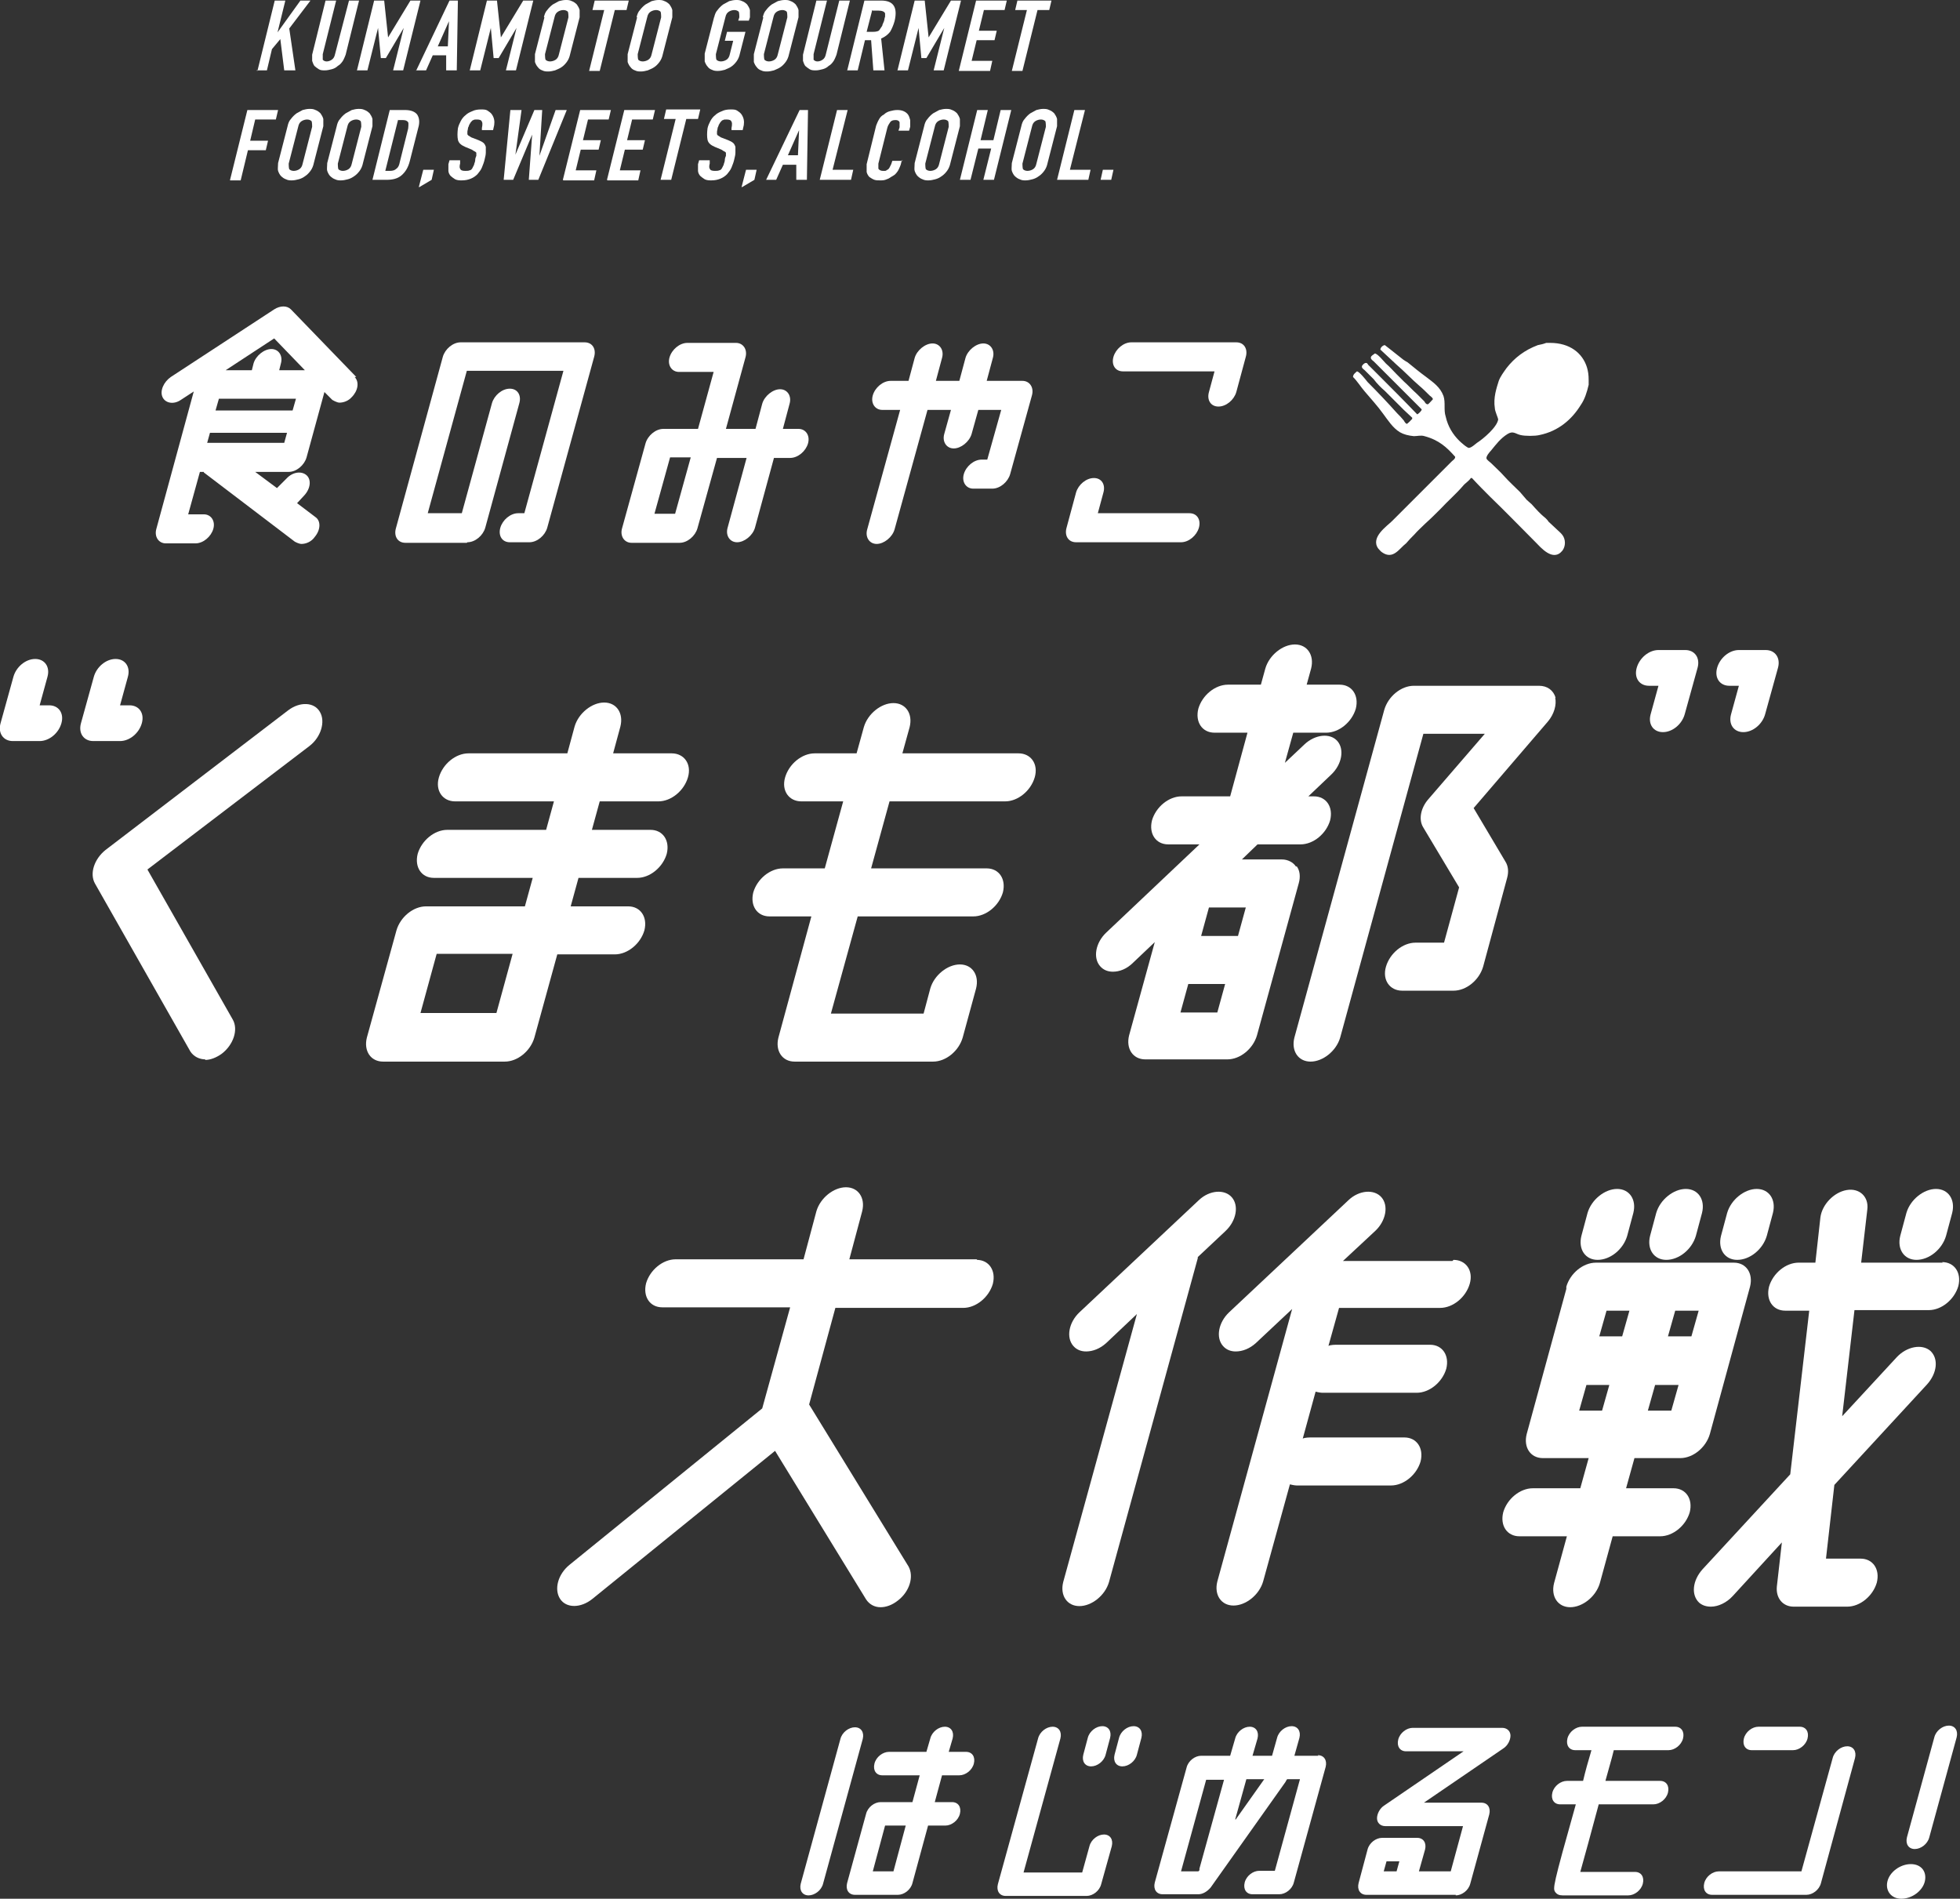
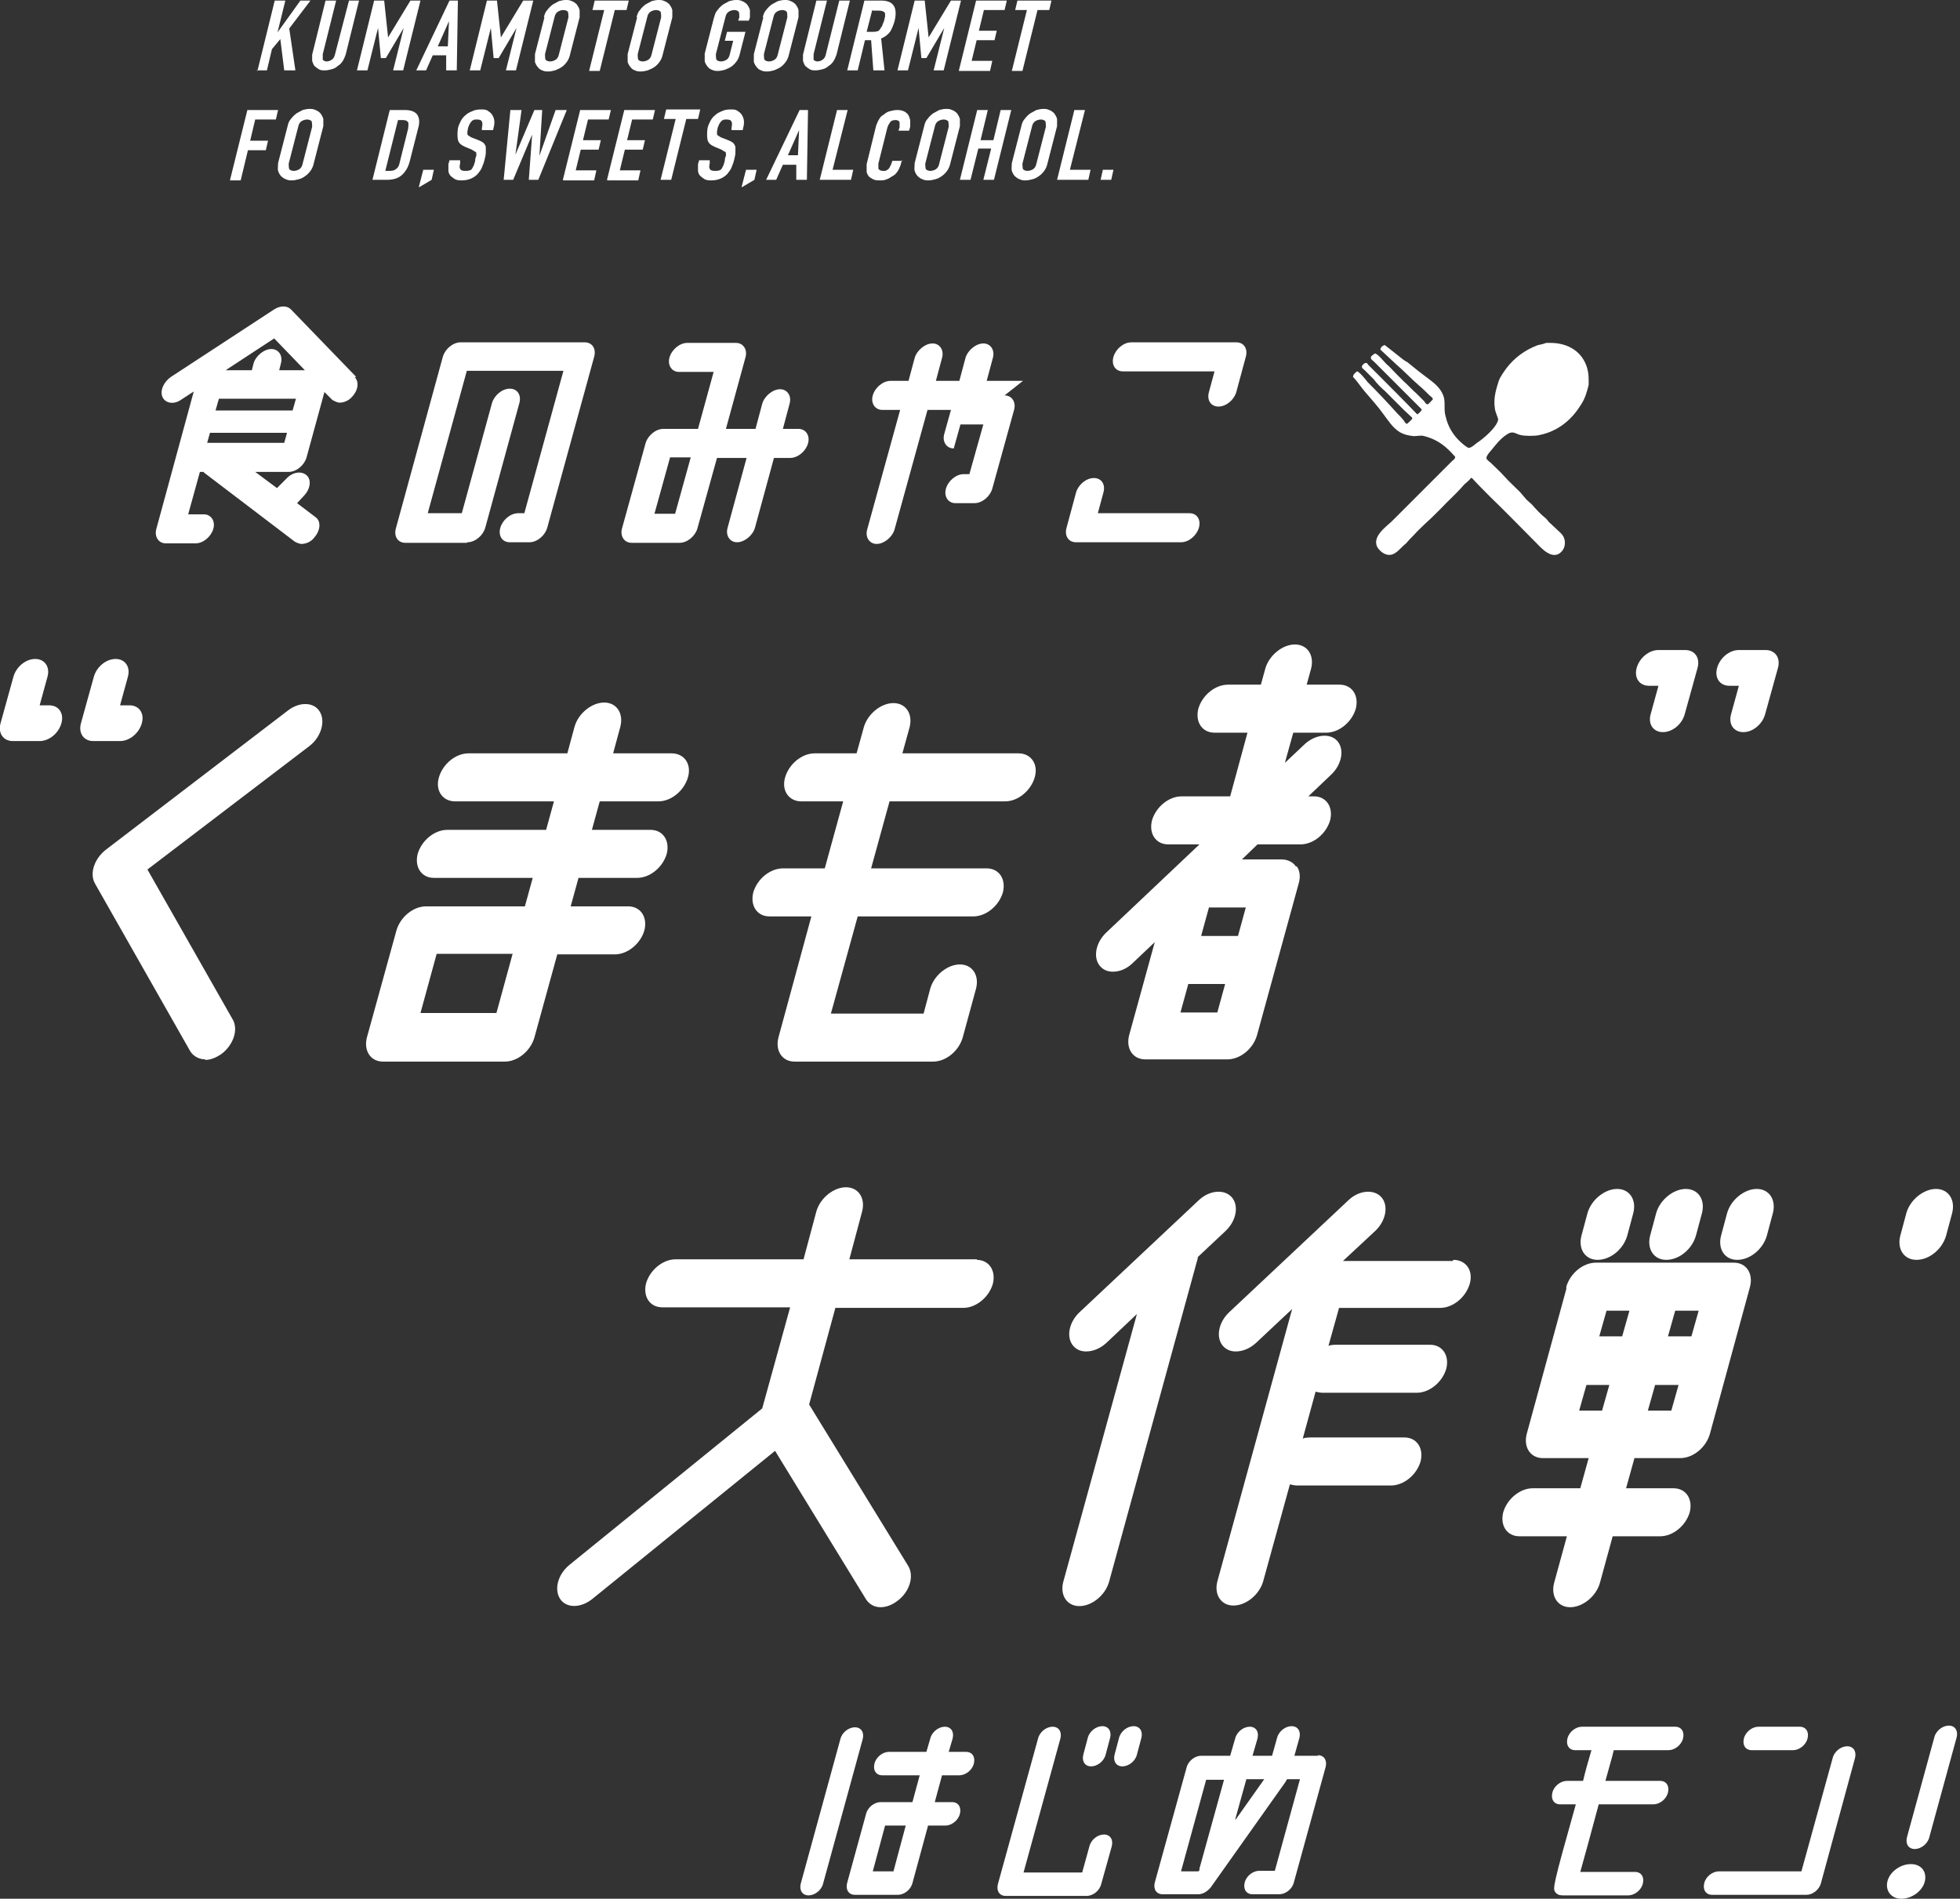
<svg xmlns="http://www.w3.org/2000/svg" id="_レイヤー_2" data-name="レイヤー 2" viewBox="0 0 35.1 34">
  <rect x="0" y="0" width="35.1" height="34" fill="#333333" stroke="none" />
  <defs>
    <style>
      .cls-1 {
        fill-rule: evenodd;
      }

      .cls-1, .cls-2 {
        fill: #fff;
      }
    </style>
  </defs>
  <g id="ALL">
    <g>
      <g>
        <path class="cls-2" d="M3.68,18.97c-.11,0-.21-.05-.27-.14l-1.71-3.01c-.1-.18-.01-.44.19-.6l3.27-2.5c.21-.16.47-.15.57.03.1.17.02.45-.19.61l-2.9,2.21,1.53,2.69c.1.18.01.45-.2.61-.1.07-.2.11-.3.11Z" />
        <path class="cls-2" d="M12.03,13.49h-1.05l.13-.48c.06-.24-.07-.43-.29-.43s-.46.19-.53.43l-.13.48h-1.77c-.23,0-.46.19-.53.43s.07.43.29.43h1.77l-.14.51h-1.77c-.23,0-.46.19-.53.43-.06.24.07.43.29.43h1.77l-.14.51h-1.77c-.23,0-.46.19-.53.43l-.53,1.92c-.06.24.07.43.29.43h2.18c.23,0,.46-.19.53-.43l.41-1.49h1.03c.23,0,.46-.19.53-.43.06-.24-.07-.43-.29-.43h-1.03l.14-.51h1.05c.23,0,.46-.19.53-.43.06-.24-.07-.43-.29-.43h-1.05l.14-.51h1.05c.23,0,.46-.19.53-.43s-.07-.43-.29-.43ZM8.89,18.14h-1.36l.29-1.06h1.36l-.29,1.06Z" />
        <path class="cls-2" d="M18.23,13.49h-2.07l.13-.47c.06-.24-.07-.43-.29-.43s-.46.19-.53.43l-.13.47h-.75c-.23,0-.46.19-.53.43s.07.43.29.43h.75l-.33,1.2h-.75c-.23,0-.46.19-.53.43-.06.24.07.43.29.43h.75l-.59,2.17c-.06.24.07.43.29.43h2.48c.23,0,.46-.19.53-.43l.24-.88c.06-.24-.07-.43-.29-.43s-.46.19-.53.43l-.12.45h-1.66l.48-1.74h2.07c.23,0,.46-.19.53-.43.06-.24-.07-.43-.29-.43h-2.07l.33-1.2h2.07c.23,0,.46-.19.53-.43s-.07-.43-.29-.43Z" />
        <g>
          <path class="cls-2" d="M23.21,15.52c-.05-.08-.15-.13-.25-.13h-.72s.28-.27.28-.27h.77c.23,0,.46-.19.53-.43.06-.24-.07-.43-.29-.43h-.1l.41-.39c.19-.18.24-.45.11-.6-.13-.15-.4-.12-.59.06l-.35.33.15-.54h.59c.23,0,.46-.19.53-.43.06-.24-.07-.43-.29-.43h-.59l.08-.29c.06-.24-.07-.43-.29-.43s-.46.19-.53.43l-.08.29h-.59c-.23,0-.46.19-.53.43-.06.24.07.43.29.43h.59l-.31,1.14h-.87c-.23,0-.46.19-.53.43-.06.24.07.43.29.43h.56l-1.67,1.58c-.19.18-.24.45-.11.6.06.07.14.1.23.1.12,0,.25-.05.36-.16l.39-.37-.46,1.67c-.06.24.07.43.29.43h1.47c.23,0,.46-.19.53-.43l.75-2.73c.03-.11.02-.22-.04-.3ZM22.17,16.76h-.66l.14-.51h.66s-.14.51-.14.51ZM21.14,18.13l.14-.51h.66l-.14.51h-.66Z" />
-           <path class="cls-2" d="M27.86,12.5c-.04-.14-.15-.22-.3-.22h-2.24c-.23,0-.46.19-.53.43l-1.61,5.87c-.06.24.07.43.29.43s.46-.19.53-.43l1.49-5.44h1.1l-1.01,1.17c-.14.16-.18.37-.09.51l.64,1.07-.27.99h-.51c-.23,0-.46.19-.53.43s.07.43.29.43h.92c.23,0,.46-.19.53-.43l.43-1.59c.03-.11.02-.21-.03-.29l-.57-.96,1.33-1.55c.11-.13.16-.3.13-.43Z" />
        </g>
        <g>
          <path class="cls-2" d="M.71,13.27H.23c-.17,0-.27-.14-.22-.32l.23-.83c.05-.18.22-.32.39-.32s.27.14.22.32l-.14.51h.17c.17,0,.27.14.22.32s-.22.32-.39.32Z" />
          <path class="cls-2" d="M2.15,13.27h-.48c-.17,0-.27-.14-.22-.32l.23-.83c.05-.18.22-.32.39-.32s.27.14.22.32l-.14.51h.17c.17,0,.27.14.22.32s-.22.32-.39.32Z" />
        </g>
        <path class="cls-2" d="M31.22,13.11c-.17,0-.27-.14-.22-.32l.14-.51h-.17c-.17,0-.27-.14-.22-.32s.22-.32.39-.32h.48c.17,0,.27.14.22.32l-.23.83c-.05.18-.22.32-.39.32Z" />
        <path class="cls-2" d="M29.78,13.11c-.17,0-.27-.14-.22-.32l.14-.51h-.17c-.17,0-.27-.14-.22-.32s.22-.32.39-.32h.48c.17,0,.27.14.22.32l-.23.83c-.05.18-.22.32-.39.32Z" />
        <path class="cls-2" d="M17.5,22.55h-2.29l.23-.86c.06-.24-.07-.43-.29-.43s-.46.19-.53.43l-.23.86h-2.29c-.23,0-.46.19-.53.43-.06.24.07.43.29.43h2.29l-.5,1.81-3.45,2.8c-.21.17-.28.44-.17.61.11.17.37.17.58,0l3.27-2.65,1.63,2.66c.06.09.15.14.26.14.1,0,.21-.04.31-.12.21-.16.29-.43.19-.61l-1.78-2.9.47-1.73h2.29c.23,0,.46-.19.53-.43.06-.24-.07-.43-.29-.43Z" />
        <g>
          <path class="cls-2" d="M21.95,22.04c.19-.18.24-.45.11-.6-.13-.15-.4-.13-.59.05l-2.14,2.01c-.19.18-.24.45-.11.6.06.07.14.1.23.1.12,0,.25-.05.36-.15l.55-.52-1.32,4.8c-.06.24.07.43.29.43s.46-.19.53-.43l1.59-5.8s0-.01,0-.02l.49-.46Z" />
          <path class="cls-2" d="M26.01,22.58h-1.96l.58-.54c.19-.18.24-.45.11-.6-.13-.15-.4-.13-.59.05l-2.14,2.01c-.19.18-.24.45-.11.6.06.07.14.1.23.1.12,0,.25-.05.36-.15l.65-.61-1.34,4.88c-.06.24.07.43.29.43s.46-.19.53-.43l.48-1.74s.08.02.12.02h1.69c.23,0,.46-.19.53-.43.06-.24-.07-.43-.29-.43h-1.69s-.09,0-.13.02l.23-.84s.08.02.12.02h1.69c.23,0,.46-.19.53-.43.06-.24-.07-.43-.29-.43h-1.69s-.09,0-.13.02l.19-.68h1.81c.23,0,.46-.19.53-.43s-.07-.43-.29-.43Z" />
        </g>
        <g>
-           <path class="cls-2" d="M34.79,22.61h-1.46l.11-.95c.03-.23-.14-.39-.37-.35-.23.04-.44.26-.47.49l-.09.81h-.3c-.23,0-.46.19-.53.43-.06.24.07.43.29.43h.43l-.34,2.93-1.57,1.7c-.18.2-.21.46-.06.6.06.05.13.07.21.07.13,0,.28-.07.39-.19l.88-.96-.09.79c-.02.21.11.36.3.36h.96c.23,0,.46-.19.53-.43.06-.24-.07-.43-.29-.43h-.62l.15-1.32,1.66-1.8c.18-.2.21-.46.06-.6-.15-.13-.42-.08-.6.11l-.98,1.06.22-1.9h1.33c.23,0,.46-.19.53-.43.06-.24-.07-.43-.29-.43Z" />
          <path class="cls-2" d="M28.61,22.56c.23,0,.46-.19.53-.43l.11-.41c.06-.24-.07-.43-.29-.43s-.46.19-.53.43l-.11.41c-.06.24.07.43.29.43Z" />
          <path class="cls-2" d="M29.84,22.56c.23,0,.46-.19.53-.43l.11-.41c.06-.24-.07-.43-.29-.43s-.46.19-.53.43l-.11.41c-.06.24.07.43.29.43Z" />
          <path class="cls-2" d="M31.11,22.56c.23,0,.46-.19.53-.43l.11-.41c.06-.24-.07-.43-.29-.43s-.46.19-.53.43l-.11.41c-.06.24.07.43.29.43Z" />
          <path class="cls-2" d="M34.32,22.56c.23,0,.46-.19.53-.43l.11-.41c.06-.24-.07-.43-.29-.43s-.46.19-.53.43l-.11.41c-.06.24.07.43.29.43Z" />
          <path class="cls-2" d="M29.97,26.65h-.85l.15-.54h.82c.23,0,.46-.19.53-.43l.72-2.64c.06-.24-.07-.43-.29-.43h-2.47c-.23,0-.46.19-.53.43,0,.01,0,.03,0,.04l-.71,2.6c-.06.24.07.43.29.43h.82l-.15.54h-.85c-.23,0-.46.19-.53.43-.06.24.07.43.29.43h.85l-.23.84c-.06.24.07.43.29.43s.46-.19.53-.43l.23-.84h.85c.23,0,.46-.19.53-.43.06-.24-.07-.43-.29-.43ZM29.51,25.26l.13-.46h.42l-.13.46h-.42ZM30.29,23.93h-.42l.13-.46h.42l-.13.46ZM29.18,23.47l-.13.46h-.41l.13-.46h.41ZM28.28,25.26l.13-.46h.41l-.13.46h-.41Z" />
        </g>
        <g>
          <g>
            <path class="cls-2" d="M15.31,30.93c-.11,0-.23.09-.26.21l-.71,2.59c-.03.12.03.21.14.21s.23-.09.26-.21l.71-2.59c.03-.12-.03-.21-.14-.21Z" />
            <path class="cls-2" d="M17.3,31.37h-.31l.07-.24c.03-.12-.03-.21-.14-.21s-.23.09-.26.21l-.07.24h-.67c-.11,0-.23.09-.26.21s.03.21.14.21h.67l-.13.48h-.57c-.11,0-.23.09-.26.21l-.34,1.24c-.03.12.03.21.14.21h.77c.11,0,.23-.09.26-.21l.28-1.03h.31c.11,0,.23-.09.26-.21.03-.12-.03-.21-.14-.21h-.31l.13-.48h.31c.11,0,.23-.09.26-.21s-.03-.21-.14-.21ZM16,33.51h-.37l.22-.82h.37l-.22.82Z" />
          </g>
          <g>
            <path class="cls-2" d="M19.46,33.95h-1.45c-.11,0-.17-.09-.14-.21l.72-2.61c.03-.12.15-.21.26-.21s.17.09.14.21l-.66,2.4h1.05l.13-.47c.03-.12.15-.21.26-.21s.17.09.14.21l-.19.68c-.03.12-.15.21-.26.21Z" />
            <path class="cls-2" d="M19.54,31.63c-.11,0-.17-.09-.14-.21l.08-.3c.03-.12.15-.21.26-.21s.17.09.14.21l-.08.3c-.03.12-.15.21-.26.21Z" />
            <path class="cls-2" d="M20.1,31.63c-.11,0-.17-.09-.14-.21l.08-.3c.03-.12.15-.21.26-.21s.17.09.14.21l-.08.3c-.03.12-.15.21-.26.21Z" />
          </g>
          <path class="cls-2" d="M23.61,31.44h-.43l.09-.32c.03-.12-.03-.21-.14-.21s-.23.09-.26.21l-.09.32h-.35l.09-.31c.03-.12-.03-.21-.14-.21s-.23.09-.26.21l-.09.31h-.52c-.11,0-.23.09-.26.21l-.57,2.06c-.03.12.03.21.14.21h.64c.08,0,.16-.05.22-.12l1.34-1.89s.02-.04.03-.05h.23l-.45,1.64h-.28c-.11,0-.23.09-.26.21-.03.12.03.21.14.21h.48c.11,0,.23-.09.26-.21l.57-2.07c.03-.12-.03-.21-.14-.21ZM21.15,33.51l.45-1.64h.32l-.44,1.59s0,.02,0,.03l-.02.02h-.31ZM22.12,32.58l.2-.72h.32l-.51.72Z" />
-           <path class="cls-2" d="M26.07,33.93h-1.6c-.11,0-.17-.09-.14-.21l.16-.6c.03-.12.15-.21.26-.21h.63c.11,0,.17.09.14.21l-.11.39h.57l.22-.81h-1.39c-.09,0-.15-.06-.15-.14,0-.08.05-.18.13-.23l1.42-.97h-1.03c-.11,0-.17-.09-.14-.21s.15-.21.26-.21h1.6c.09,0,.15.06.15.14,0,.08-.05.18-.13.23l-1.42.97h1.03c.11,0,.17.09.14.21l-.34,1.24c-.03.12-.15.21-.26.21ZM24.78,33.51h.23l.05-.18h-.23l-.05.18Z" />
          <path class="cls-2" d="M30,30.92h-1.67c-.11,0-.23.09-.26.21-.03.12.03.21.14.21h.29c-.06.2-.11.38-.15.55h-.29c-.11,0-.23.09-.26.21-.03.12.03.21.14.21h.28c-.42,1.49-.41,1.5-.37,1.57.03.04.07.06.13.06h1.18c.11,0,.23-.09.26-.21.03-.12-.03-.21-.14-.21h-.98c.07-.25.2-.72.33-1.21h.98c.11,0,.23-.09.26-.21.03-.12-.03-.21-.14-.21h-.98c.05-.19.11-.38.15-.55h.98c.11,0,.23-.09.26-.21.03-.12-.03-.21-.14-.21Z" />
          <g>
            <path class="cls-2" d="M32.11,31.34h-.74c-.11,0-.17-.09-.14-.21s.15-.21.26-.21h.74c.11,0,.17.09.14.21s-.15.21-.26.21Z" />
            <path class="cls-2" d="M32.34,33.93h-1.68c-.11,0-.17-.09-.14-.21s.15-.21.26-.21h1.48l.56-2.03c.03-.12.15-.21.26-.21s.17.09.14.21l-.61,2.24c-.03.12-.15.21-.26.21Z" />
          </g>
          <path class="cls-2" d="M34.29,33.11c-.11,0-.17-.09-.14-.21l.49-1.79c.03-.12.15-.21.26-.21s.17.09.14.21l-.49,1.79c-.03.12-.15.21-.26.21Z" />
          <path class="cls-2" d="M34.05,34c-.18,0-.29-.14-.25-.31s.23-.31.42-.31.29.14.25.31-.23.31-.42.31Z" />
        </g>
        <g>
          <path class="cls-2" d="M8.36,9.72h-1.1c-.14,0-.21-.12-.17-.26l.84-3.07c.04-.14.18-.26.32-.26h2.22c.14,0,.21.12.17.26l-.84,3.06c-.04.14-.18.26-.32.26h-.35c-.14,0-.21-.12-.17-.26s.18-.26.32-.26h.11l.7-2.55h-1.73l-.7,2.55h.61l.54-1.97c.04-.14.18-.26.32-.26s.21.12.17.26l-.61,2.23c-.04.14-.18.26-.32.26Z" />
          <path class="cls-2" d="M14.31,7.68h-.29l.12-.45c.04-.14-.04-.26-.17-.26s-.28.12-.32.26l-.12.45h-.53l.35-1.28c.04-.14-.04-.26-.17-.26h-.87c-.14,0-.28.12-.32.26-.04.14.04.26.17.26h.62l-.28,1.02h-.62c-.14,0-.28.12-.32.26l-.42,1.52c-.04.14.04.26.17.26h.86c.14,0,.28-.12.32-.26l.35-1.26h.53l-.34,1.25c-.04.14.04.26.17.26s.28-.12.32-.26l.34-1.25h.29c.14,0,.28-.12.32-.26.04-.14-.04-.26-.17-.26ZM12.09,9.2h-.37l.28-1.01h.37l-.28,1.01Z" />
-           <path class="cls-2" d="M18.32,6.82h-.65l.11-.41c.04-.14-.04-.26-.17-.26s-.28.12-.32.26l-.11.41h-.42l.11-.41c.04-.14-.04-.26-.17-.26s-.28.12-.32.26l-.11.41h-.32c-.14,0-.28.12-.32.26-.04.14.04.26.17.26h.32l-.59,2.14c-.04.14.04.26.17.26s.28-.12.32-.26l.59-2.14h.42l-.12.43c-.04.14.04.26.17.26s.28-.12.32-.26l.12-.43h.41l-.25.89h-.1c-.14,0-.28.12-.32.26-.04.14.04.26.17.26h.34c.14,0,.28-.12.32-.26l.39-1.41c.04-.14-.04-.26-.17-.26Z" />
+           <path class="cls-2" d="M18.32,6.82h-.65l.11-.41c.04-.14-.04-.26-.17-.26s-.28.12-.32.26l-.11.41h-.42l.11-.41c.04-.14-.04-.26-.17-.26s-.28.12-.32.26l-.11.41h-.32c-.14,0-.28.12-.32.26-.04.14.04.26.17.26h.32l-.59,2.14c-.04.14.04.26.17.26s.28-.12.32-.26l.59-2.14h.42l-.12.43c-.04.14.04.26.17.26l.12-.43h.41l-.25.89h-.1c-.14,0-.28.12-.32.26-.04.14.04.26.17.26h.34c.14,0,.28-.12.32-.26l.39-1.41c.04-.14-.04-.26-.17-.26Z" />
          <path class="cls-2" d="M21.82,7.28c-.14,0-.21-.12-.17-.26l.1-.37h-1.64c-.14,0-.21-.12-.17-.26s.18-.26.32-.26h1.88c.14,0,.21.12.17.26l-.17.63c-.04.14-.18.26-.32.26Z" />
          <path class="cls-2" d="M21.15,9.71h-1.88c-.14,0-.21-.12-.17-.26l.17-.63c.04-.14.18-.26.32-.26s.21.12.17.26l-.1.37h1.64c.14,0,.21.12.17.26s-.18.26-.32.26Z" />
          <path class="cls-2" d="M6.38,6.75l-1.17-1.21c-.07-.07-.19-.07-.3,0l-1.85,1.21c-.13.09-.2.25-.15.36.05.11.2.14.33.05l.23-.15-.67,2.46c-.04.14.04.26.17.26h.53c.14,0,.28-.12.32-.26s-.04-.26-.17-.26h-.28l.21-.76h.07s0,0,0,.01l1.63,1.24s.07.04.12.04c.08,0,.18-.04.24-.13.1-.12.11-.28.01-.35l-.33-.25.13-.14c.11-.12.13-.28.04-.36-.09-.08-.25-.06-.36.06l-.17.17-.39-.29h.6c.14,0,.28-.12.32-.26l.32-1.17.14.14s.08.05.13.05c.07,0,.16-.03.22-.1.11-.11.14-.27.05-.36ZM5.3,7.14l-.06.21h-1.38l.06-.21h1.38ZM3.71,7.93l.05-.18h1.38l-.05.18h-1.38ZM5,6.63l.03-.12c.04-.14-.04-.26-.17-.26s-.28.12-.32.26l-.03.12h-.47l.87-.57.55.57h-.45Z" />
          <path class="cls-1" d="M27.76,6.14c.35,0,.58.18.66.44.02.07.03.13.03.23,0,.03,0,.05,0,.08-.03.13-.07.26-.14.36-.16.26-.4.47-.74.54-.08.02-.26.02-.34,0-.09-.02-.13-.08-.23-.02-.13.08-.21.19-.3.3-.02.02-.09.1-.08.14.01.03.06.06.09.09.08.08.16.15.23.23.09.1.19.19.28.28.04.05.08.09.12.14.03.03.06.05.09.08.08.09.16.18.25.25.02.02.04.04.05.06.05.05.1.09.15.14.03.03.07.06.1.1.06.08.06.2,0,.28-.17.21-.39-.06-.49-.16-.27-.27-.53-.54-.8-.8-.11-.11-.22-.22-.33-.34h-.02c-.04.06-.1.09-.14.14-.12.14-.27.27-.4.41-.09.09-.18.18-.27.26-.07.07-.14.13-.2.2-.05.05-.1.1-.15.16-.12.09-.23.3-.43.16-.03-.02-.05-.05-.07-.07-.14-.2.16-.4.25-.49.28-.28.56-.56.84-.84.08-.08.15-.15.23-.23.02-.02.06-.04.06-.08-.15-.17-.29-.3-.55-.37-.06-.02-.13,0-.19,0-.1-.01-.18-.03-.25-.07-.13-.08-.21-.21-.3-.33-.1-.14-.22-.27-.33-.4-.07-.08-.13-.18-.21-.26,0-.05.05-.08.07-.1.04,0,.16.15.19.19.18.18.36.37.53.56.04.04.08.08.12.13.01.02.03.05.05.06.02,0,.09-.08.1-.09v-.02c-.05-.05-.1-.09-.15-.14-.11-.11-.23-.23-.34-.34-.07-.06-.14-.13-.2-.21-.05-.05-.11-.11-.16-.16-.01-.01-.06-.04-.05-.07,0-.02.05-.07.08-.06.02,0,.03.04.05.05.05.05.1.1.15.15.24.24.48.48.71.72.02-.01.08-.06.08-.09-.23-.23-.46-.46-.69-.69l-.17-.17s-.06-.04-.05-.07c0-.03.05-.05.07-.07.05,0,.16.14.2.18.07.06.12.12.19.19.04.04.08.08.13.13.08.07.15.15.23.22l.14.14s.02.05.06.05c.02-.01.07-.07.09-.09,0-.03-.04-.05-.06-.07-.06-.06-.12-.12-.18-.17-.14-.12-.27-.26-.41-.38-.1-.09-.19-.18-.29-.27,0-.04.05-.08.08-.08.03.02.06.05.09.07.08.06.16.13.24.19.03.02.06.04.08.05.11.09.22.18.33.26.13.1.25.18.31.34.04.12,0,.25.04.37.04.18.13.32.24.43.02.02.15.14.18.13.05-.01.1-.06.14-.09.11-.07.36-.28.38-.42,0-.02-.06-.15-.06-.2-.03-.19.03-.36.07-.49.03-.08.09-.16.14-.23.14-.18.32-.32.56-.41.05-.01.1-.02.15-.04h.05Z" />
        </g>
      </g>
      <g>
        <path class="cls-2" d="M4.61,1.27L4.92.01h.19l-.14.57h0L5.38.01h.18l-.38.5.11.75h-.2l-.07-.56-.15.18-.09.38h-.19Z" />
        <path class="cls-2" d="M6.43.01l-.24.97s-.03.08-.05.11c-.02.03-.05.07-.09.09-.03.03-.07.05-.11.06s-.08.02-.12.02-.08,0-.11-.02c-.03-.02-.06-.04-.08-.06-.02-.03-.03-.06-.04-.09,0-.03,0-.07,0-.11L5.83.01h.19l-.24.96s0,.08,0,.1c.02.02.04.03.07.03s.06-.01.09-.03c.03-.02.05-.05.06-.1L6.25.01h.19Z" />
        <path class="cls-2" d="M6.39,1.27L6.7.01h.18l.07.66h0L7.35.01h.18l-.31,1.25h-.18l.19-.76h0l-.32.54h-.09l-.05-.54h0l-.19.76h-.19Z" />
        <path class="cls-2" d="M7.45,1.27L8.05.01h.15l-.02,1.25h-.19v-.27s-.24,0-.24,0l-.12.27h-.18ZM8.02.83l.02-.45h0l-.2.45h.18Z" />
        <path class="cls-2" d="M8.41,1.27L8.72.01h.18l.07.66h0L9.37.01h.18l-.31,1.25h-.18l.19-.76h0l-.32.54h-.09l-.05-.54h0l-.19.76h-.19Z" />
        <path class="cls-2" d="M9.74.31c.01-.05.03-.1.06-.13.03-.04.06-.07.1-.1.04-.02.07-.04.11-.06.04-.01.08-.02.12-.02s.07,0,.11.02c.03.01.06.03.09.06.02.03.04.06.05.1,0,.04,0,.08,0,.13l-.17.66c-.01.05-.03.1-.06.14-.03.04-.06.07-.09.09-.04.03-.08.04-.12.06-.04.01-.08.02-.12.02s-.07,0-.11-.02c-.03-.01-.06-.03-.08-.06-.02-.02-.04-.06-.05-.09,0-.04,0-.08,0-.14l.17-.66ZM9.76.97s0,.08.01.1c.02.02.05.03.08.03s.07-.01.1-.03c.03-.02.05-.05.06-.1l.17-.66s0-.08-.01-.1c-.02-.02-.05-.03-.08-.03s-.07.01-.1.03c-.03.02-.05.05-.06.1l-.17.66Z" />
        <path class="cls-2" d="M10.55,1.27l.27-1.09h-.21l.04-.17h.61l-.04.17h-.21l-.27,1.09h-.18Z" />
        <path class="cls-2" d="M11.4.31c.01-.05.03-.1.06-.13.03-.04.06-.07.1-.1.04-.02.07-.04.11-.06.04-.01.08-.02.12-.02s.07,0,.11.02c.03.01.06.03.09.06.02.03.04.06.05.1,0,.04,0,.08,0,.13l-.17.66c-.01.05-.03.1-.06.14-.03.04-.06.07-.09.09-.04.03-.08.04-.12.06-.04.01-.08.02-.12.02s-.07,0-.11-.02c-.03-.01-.06-.03-.08-.06-.02-.02-.04-.06-.05-.09,0-.04,0-.08,0-.14l.17-.66ZM11.42.97s0,.08.01.1c.02.02.05.03.08.03s.07-.01.1-.03c.03-.02.05-.05.06-.1l.17-.66s0-.08-.01-.1c-.02-.02-.05-.03-.08-.03s-.07.01-.1.03c-.03.02-.05.05-.06.1l-.17.66Z" />
        <path class="cls-2" d="M12.79.31c.01-.05.03-.1.06-.13.03-.04.06-.07.1-.1.04-.02.07-.04.11-.06.04-.01.08-.02.12-.02s.07,0,.11.02c.03.01.06.03.09.06.02.03.04.06.05.1,0,.04,0,.08,0,.13l-.02.06h-.19l.02-.06s0-.08-.01-.1c-.02-.02-.05-.03-.08-.03s-.07.01-.1.03c-.03.02-.05.05-.06.1l-.17.66s0,.08.01.1c.02.02.05.03.08.03s.07-.01.1-.03c.03-.02.05-.05.06-.1l.06-.24h-.15l.04-.16h.33l-.1.39c-.01.05-.03.1-.06.14-.03.04-.06.07-.09.09-.04.03-.08.04-.12.06-.04.01-.08.02-.12.02s-.07,0-.11-.02c-.03-.01-.06-.03-.08-.06-.02-.02-.04-.06-.05-.09,0-.04,0-.08,0-.14l.17-.66Z" />
        <path class="cls-2" d="M13.66.31c.01-.05.03-.1.06-.13.03-.04.06-.07.1-.1.04-.02.07-.04.11-.06.04-.01.08-.02.12-.02s.07,0,.11.02c.03.01.06.03.09.06.02.03.04.06.05.1,0,.04,0,.08,0,.13l-.17.66c-.01.05-.03.1-.06.14-.03.04-.06.07-.09.09-.04.03-.08.04-.12.06-.04.01-.08.02-.12.02s-.07,0-.11-.02c-.03-.01-.06-.03-.08-.06-.02-.02-.04-.06-.05-.09,0-.04,0-.08,0-.14l.17-.66ZM13.68.97s0,.08.01.1c.02.02.05.03.08.03s.07-.01.1-.03c.03-.02.05-.05.06-.1l.17-.66s0-.08-.01-.1c-.02-.02-.05-.03-.08-.03s-.07.01-.1.03c-.03.02-.05.05-.06.1l-.17.66Z" />
        <path class="cls-2" d="M15.22.01l-.24.97s-.03.08-.05.11c-.02.03-.05.07-.09.09-.03.03-.07.05-.11.06s-.08.02-.12.02-.08,0-.11-.02c-.03-.02-.06-.04-.08-.06-.02-.03-.03-.06-.04-.09,0-.03,0-.07,0-.11l.24-.97h.19l-.24.96s0,.08,0,.1c.02.02.04.03.07.03s.06-.01.09-.03c.03-.02.05-.05.06-.1l.24-.96h.19Z" />
        <path class="cls-2" d="M15.17,1.27L15.48.01h.3c.22,0,.3.12.24.37-.02.07-.05.14-.08.19-.04.05-.09.09-.16.12l.06.57h-.2l-.04-.54h-.11l-.13.54h-.19ZM15.62.18l-.1.39h.11s.06,0,.08-.01c.02,0,.04-.02.05-.04.01-.02.03-.04.04-.06,0-.02.02-.05.03-.08s.01-.06.02-.08c0-.02,0-.04,0-.06-.01-.03-.05-.05-.12-.05h-.1Z" />
        <path class="cls-2" d="M16.07,1.27L16.38.01h.18l.07.66h0l.4-.66h.18l-.31,1.25h-.18l.19-.76h0l-.32.54h-.09l-.05-.54h0l-.19.76h-.19Z" />
        <path class="cls-2" d="M17.17,1.27L17.48.01h.55l-.04.17h-.37l-.09.37h.32l-.04.17h-.32l-.09.37h.37l-.04.18h-.55Z" />
        <path class="cls-2" d="M18.12,1.27l.27-1.09h-.21l.04-.17h.61l-.04.17h-.21l-.27,1.09h-.18Z" />
        <path class="cls-2" d="M4.12,3.22l.31-1.25h.55l-.04.17h-.37l-.09.38h.32l-.04.17h-.32l-.13.54h-.19Z" />
        <path class="cls-2" d="M5.15,2.26c.01-.05.03-.1.06-.13.03-.04.06-.07.1-.1.04-.02.07-.04.11-.06.04-.01.08-.02.12-.02s.07,0,.11.02c.03.01.06.03.09.06.02.03.04.06.05.1,0,.04,0,.08,0,.13l-.17.66c-.01.05-.03.1-.06.14s-.06.07-.09.09c-.04.03-.08.05-.12.06-.04.01-.08.02-.12.02s-.07,0-.11-.02c-.03-.01-.06-.03-.09-.06-.02-.02-.04-.06-.05-.09s0-.08,0-.14l.17-.66ZM5.17,2.93s0,.08.01.1c.02.02.05.03.08.03s.07-.01.1-.03c.03-.02.05-.05.06-.1l.17-.66s0-.08-.01-.1c-.02-.02-.05-.03-.08-.03s-.07.01-.1.03c-.03.02-.05.05-.06.1l-.17.66Z" />
-         <path class="cls-2" d="M6.03,2.26c.01-.05.03-.1.06-.13.03-.04.06-.07.1-.1.04-.02.07-.04.11-.06.04-.01.08-.02.12-.02s.07,0,.11.02c.03.01.06.03.09.06.02.03.04.06.05.1,0,.04,0,.08,0,.13l-.17.66c-.01.05-.03.1-.06.14s-.06.07-.09.09c-.04.03-.08.05-.12.06-.04.01-.08.02-.12.02s-.07,0-.11-.02c-.03-.01-.06-.03-.09-.06-.02-.02-.04-.06-.05-.09s0-.08,0-.14l.17-.66ZM6.05,2.93s0,.08.01.1c.02.02.05.03.08.03s.07-.01.1-.03c.03-.02.05-.05.06-.1l.17-.66s0-.08-.01-.1c-.02-.02-.05-.03-.08-.03s-.07.01-.1.03c-.03.02-.05.05-.06.1l-.17.66Z" />
        <path class="cls-2" d="M6.67,3.22l.31-1.25h.27c.11,0,.18.03.22.08.04.06.05.14.02.24l-.15.59c-.03.12-.08.2-.15.26-.07.06-.16.08-.27.08h-.26ZM7.13,2.14l-.23.92h.08c.05,0,.09-.01.12-.04.03-.02.05-.06.06-.12l.15-.6s.01-.09,0-.11c-.02-.03-.05-.04-.1-.04h-.08Z" />
        <path class="cls-2" d="M7.5,3.35l.08-.31h.19l-.04.18-.22.13Z" />
        <path class="cls-2" d="M8.82,2.33h-.19v-.04s.02-.08,0-.11c-.01-.03-.04-.04-.09-.04-.03,0-.05,0-.06.01-.02,0-.03.02-.05.04-.01.02-.02.03-.03.05,0,.02-.02.04-.02.06,0,.02-.01.04-.01.06,0,.02,0,.03,0,.04,0,.01.01.02.02.03.01,0,.03.02.05.03l.13.05s.07.03.09.05c.02.02.03.04.04.07,0,.03,0,.06,0,.1,0,.04-.01.08-.02.12-.01.05-.03.1-.05.15-.02.05-.05.08-.08.12-.03.03-.07.06-.12.08-.05.02-.1.03-.16.03-.04,0-.08,0-.12-.02-.03-.02-.06-.04-.08-.06s-.04-.06-.04-.09c0-.04,0-.07,0-.12l.02-.07h.19v.06s-.02.06,0,.09c.01.03.04.04.09.04.03,0,.06,0,.08-.01.02,0,.04-.02.05-.04.01-.02.02-.04.03-.06,0-.02.02-.05.02-.08,0-.03.01-.06.02-.08,0-.02,0-.04,0-.05,0-.01-.01-.02-.03-.03-.01,0-.03-.02-.05-.03l-.12-.05c-.07-.03-.12-.07-.13-.13-.01-.05-.01-.12,0-.2.01-.05.03-.09.05-.13.02-.04.05-.08.09-.11.03-.03.07-.05.12-.07.04-.02.09-.03.15-.03.05,0,.09,0,.12.02.03.02.06.04.08.07.04.06.05.12.04.19l-.02.09Z" />
        <path class="cls-2" d="M10.15,1.97l-.51,1.25h-.17l.06-.81h0l-.34.81h-.17l.12-1.25h.2l-.11.8h0l.34-.8h.14l-.05.82h0l.29-.82h.2Z" />
        <path class="cls-2" d="M10.08,3.22l.31-1.25h.55l-.04.17h-.37l-.09.37h.32l-.04.17h-.32l-.09.37h.37l-.04.18h-.55Z" />
        <path class="cls-2" d="M10.87,3.22l.31-1.25h.55l-.04.17h-.37l-.09.37h.32l-.04.17h-.32l-.09.37h.37l-.04.18h-.55Z" />
        <path class="cls-2" d="M11.83,3.22l.27-1.09h-.21l.04-.17h.61l-.04.17h-.21l-.27,1.09h-.18Z" />
        <path class="cls-2" d="M13.29,2.33h-.19v-.04s.02-.08,0-.11c-.01-.03-.04-.04-.09-.04-.03,0-.05,0-.06.01-.02,0-.03.02-.05.04-.01.02-.02.03-.03.05,0,.02-.02.04-.02.06,0,.02-.01.04-.01.06,0,.02,0,.03,0,.04,0,.01.01.02.02.03.01,0,.03.02.05.03l.13.05s.07.03.09.05c.02.02.03.04.04.07,0,.03,0,.06,0,.1,0,.04-.01.08-.02.12-.01.05-.03.1-.05.15-.02.05-.05.08-.08.12-.03.03-.07.06-.12.08-.05.02-.1.03-.16.03-.04,0-.08,0-.12-.02-.03-.02-.06-.04-.08-.06s-.04-.06-.04-.09c0-.04,0-.07,0-.12l.02-.07h.19v.06s-.02.06,0,.09c.01.03.04.04.09.04.03,0,.06,0,.08-.01.02,0,.04-.02.05-.04.01-.02.02-.04.03-.06,0-.02.02-.05.02-.08,0-.03.01-.06.02-.08,0-.02,0-.04,0-.05,0-.01-.01-.02-.03-.03-.01,0-.03-.02-.05-.03l-.12-.05c-.07-.03-.12-.07-.13-.13-.01-.05-.01-.12,0-.2.01-.05.03-.09.05-.13.02-.04.05-.08.09-.11.03-.03.07-.05.12-.07.04-.02.09-.03.15-.03.05,0,.09,0,.12.02.03.02.06.04.08.07.04.06.05.12.04.19l-.02.09Z" />
        <path class="cls-2" d="M13.28,3.35l.08-.31h.19l-.04.18-.22.13Z" />
        <path class="cls-2" d="M13.72,3.22l.6-1.25h.15l-.02,1.25h-.19v-.27s-.24,0-.24,0l-.12.27h-.18ZM14.29,2.78l.02-.45h0l-.2.45h.18Z" />
        <path class="cls-2" d="M14.68,3.22l.31-1.25h.19l-.27,1.07h.37l-.04.18h-.55Z" />
        <path class="cls-2" d="M16.15,2.87l-.02.08s-.03.08-.05.11c-.02.03-.05.07-.09.09s-.07.05-.11.06c-.04.02-.08.02-.12.02-.04,0-.07,0-.1-.01s-.06-.03-.09-.05c-.02-.02-.04-.05-.05-.09,0-.04,0-.08,0-.14l.17-.69s.03-.08.05-.11c.02-.04.05-.07.09-.09.03-.03.07-.05.11-.06.04-.01.08-.02.13-.02.09,0,.15.03.19.08.02.03.03.06.04.1,0,.04,0,.08,0,.12l-.02.07h-.19l.02-.06s0-.07,0-.09c-.01-.03-.04-.04-.07-.04-.05,0-.08.01-.1.04-.02.03-.04.06-.05.1l-.16.64s0,.07,0,.09c.01.02.04.04.08.04.01,0,.03,0,.04,0s.03-.01.04-.02c.01,0,.03-.02.04-.04.01-.02.02-.04.03-.06l.02-.06h.19Z" />
        <path class="cls-2" d="M16.55,2.26c.01-.05.03-.1.06-.13.03-.04.06-.07.1-.1.04-.02.07-.04.11-.06.04-.01.08-.02.12-.02s.07,0,.11.02c.03.01.06.03.09.06.02.03.04.06.05.1,0,.04,0,.08,0,.13l-.17.66c-.01.05-.03.1-.06.14s-.06.07-.09.09c-.04.03-.08.05-.12.06-.04.01-.08.02-.12.02s-.07,0-.11-.02c-.03-.01-.06-.03-.09-.06-.02-.02-.04-.06-.05-.09s0-.08,0-.14l.17-.66ZM16.57,2.93s0,.08.01.1c.02.02.05.03.08.03s.07-.01.1-.03c.03-.02.05-.05.06-.1l.17-.66s0-.08-.01-.1c-.02-.02-.05-.03-.08-.03s-.07.01-.1.03c-.03.02-.05.05-.06.1l-.17.66Z" />
        <path class="cls-2" d="M17.19,3.22l.31-1.25h.19l-.13.54h.23l.13-.54h.19l-.31,1.25h-.19l.14-.56h-.23l-.14.56h-.19Z" />
        <path class="cls-2" d="M18.29,2.26c.01-.05.03-.1.06-.13.03-.04.06-.07.1-.1.04-.02.07-.04.11-.06.04-.01.08-.02.12-.02s.07,0,.11.02c.03.01.06.03.09.06.02.03.04.06.05.1,0,.04,0,.08,0,.13l-.17.66c-.01.05-.03.1-.06.14s-.06.07-.09.09c-.04.03-.08.05-.12.06-.04.01-.08.02-.12.02s-.07,0-.11-.02c-.03-.01-.06-.03-.09-.06-.02-.02-.04-.06-.05-.09s0-.08,0-.14l.17-.66ZM18.31,2.93s0,.08.01.1c.02.02.05.03.08.03s.07-.01.1-.03c.03-.02.05-.05.06-.1l.17-.66s0-.08-.01-.1c-.02-.02-.05-.03-.08-.03s-.07.01-.1.03c-.03.02-.05.05-.06.1l-.17.66Z" />
        <path class="cls-2" d="M18.93,3.22l.31-1.25h.19l-.27,1.07h.37l-.04.18h-.55Z" />
        <path class="cls-2" d="M19.71,3.22l.04-.18h.19l-.04.18h-.19Z" />
      </g>
    </g>
  </g>
</svg>